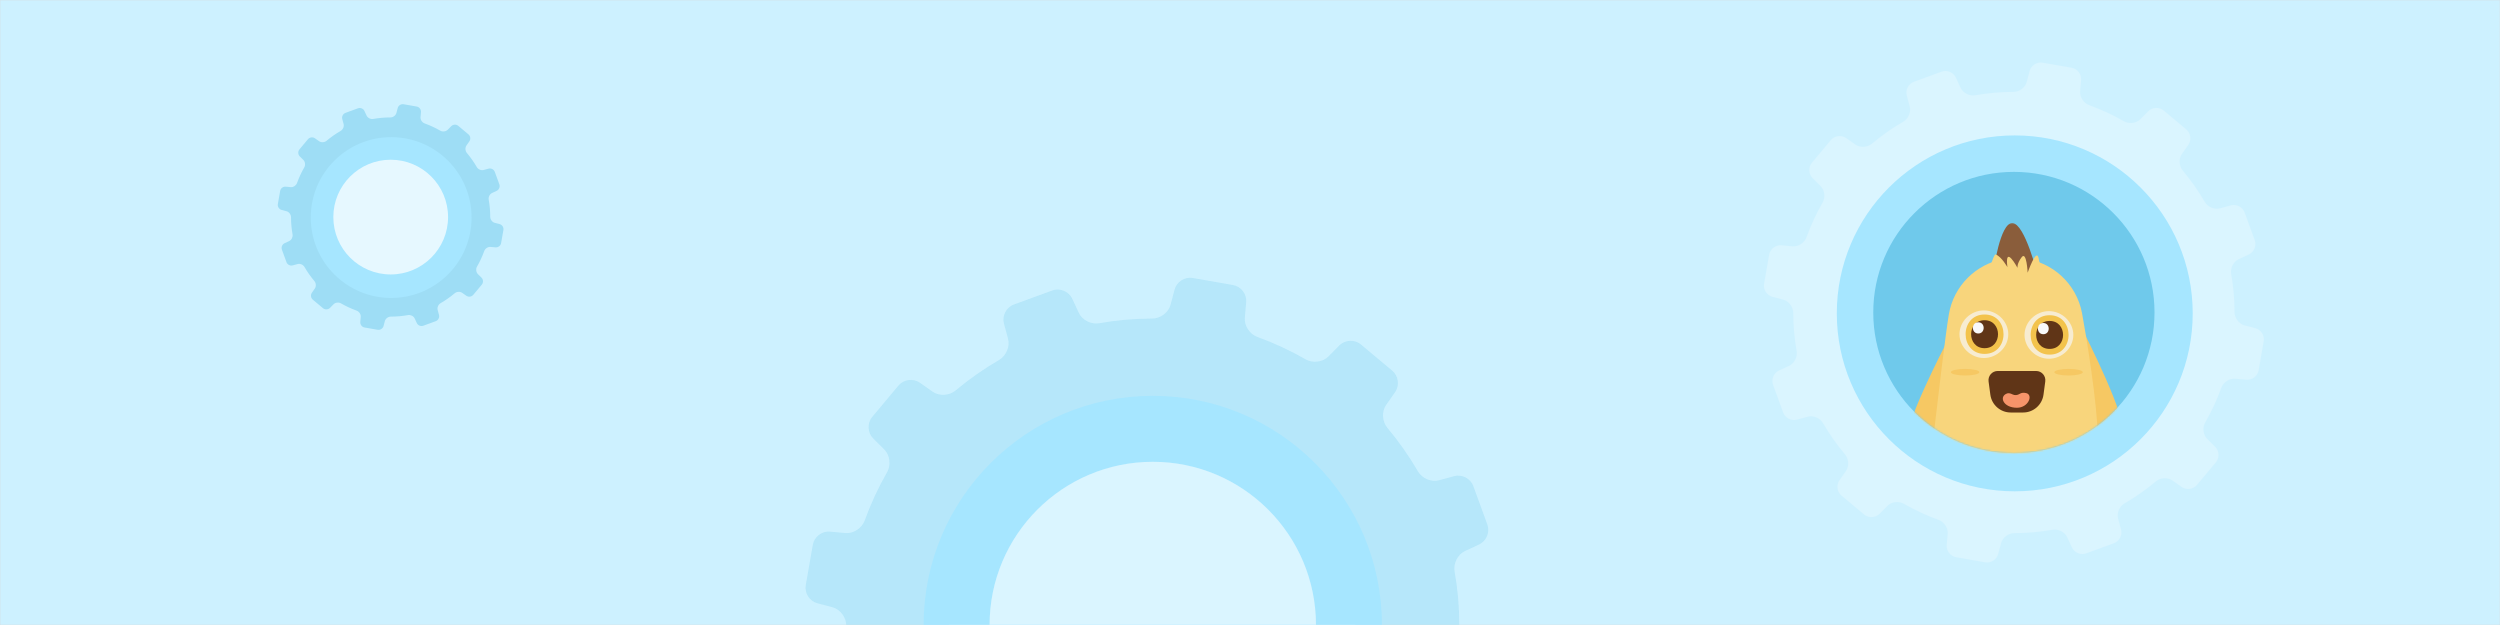
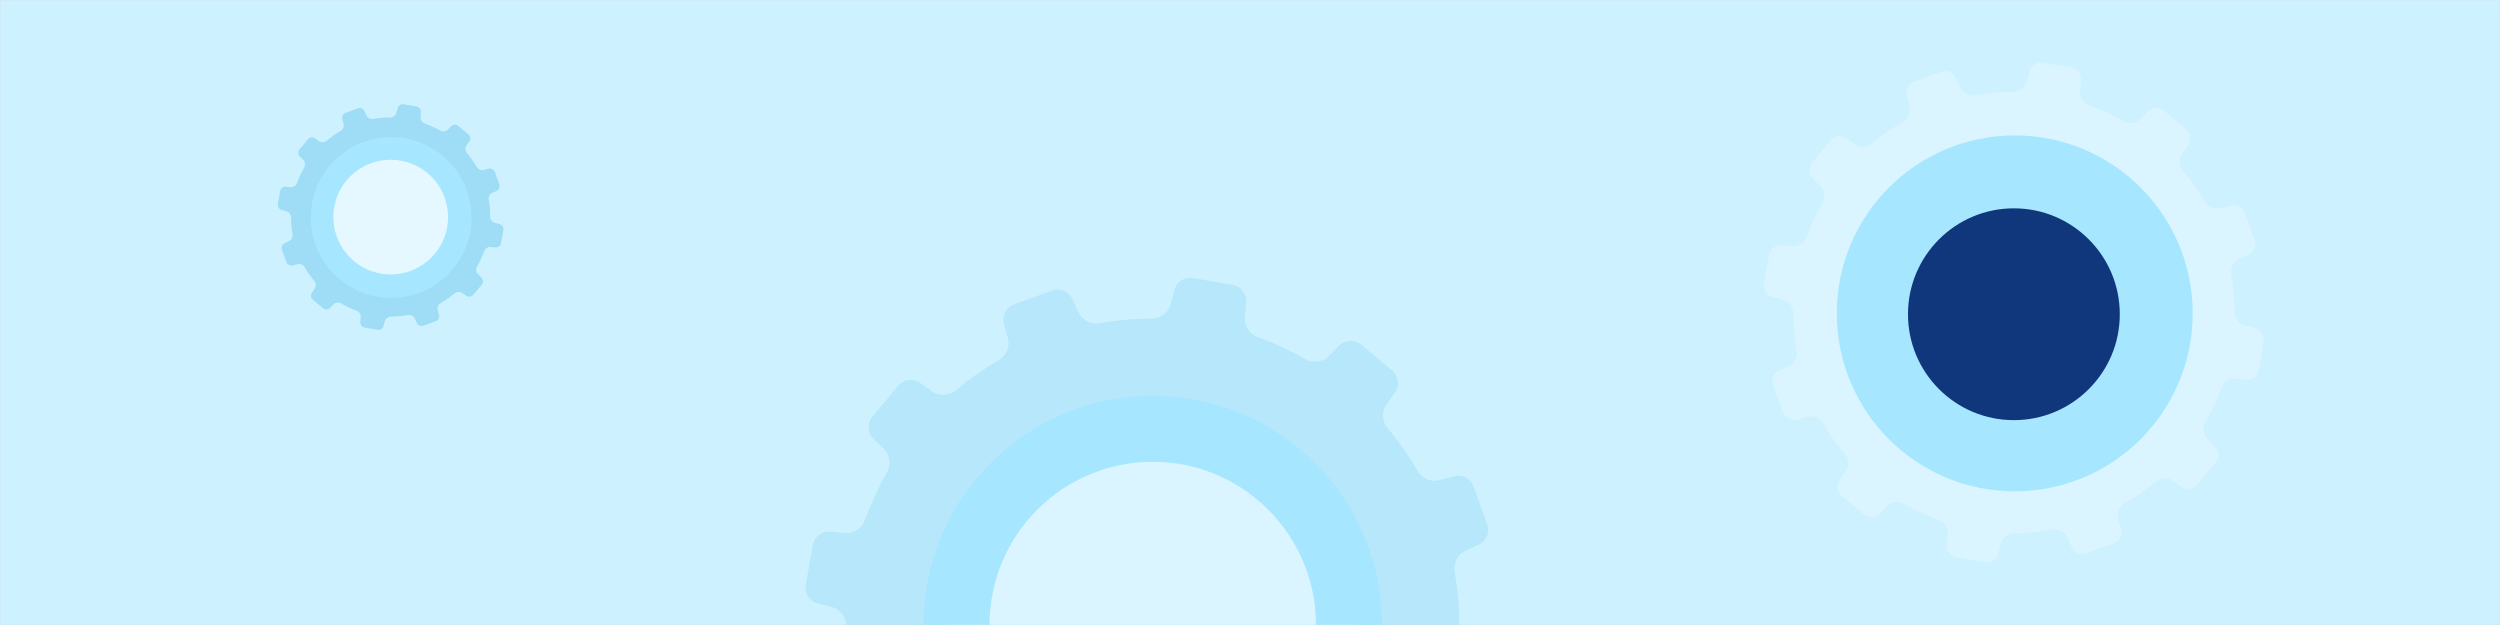
<svg xmlns="http://www.w3.org/2000/svg" xmlns:xlink="http://www.w3.org/1999/xlink" width="1440px" height="360px" viewBox="0 0 1440 360" version="1.1">
  <rect x="0" y="0" width="1440" height="360" fill="#808080" stroke="none" />
  <defs>
    <rect id="path-1" x="0" y="0" width="1440" height="360" />
-     <circle id="path-3" cx="81" cy="81" r="81" />
    <polygon id="path-5" points="0.285 0.124 122.827 0.124 122.827 13.37 0.285 13.37" />
    <polygon id="path-7" points="0 0.474 6.238 0.474 6.238 6.117 0 6.117" />
    <polygon id="path-9" points="0.425 0.094 25.8 0.094 25.8 32.424 0.425 32.424" />
  </defs>
  <g id="Desktop-UI---Phase-2" stroke="none" stroke-width="1" fill="none" fill-rule="evenodd">
    <g id="Starfish_CourseDetail" transform="translate(0, -64)">
      <g id="Group-2" transform="translate(0, 64)">
        <mask id="mask-2" fill="white">
          <use xlink:href="#path-1" />
        </mask>
        <use id="Mask" fill="#D8D8D8" fill-rule="nonzero" xlink:href="#path-1" />
        <rect id="Rectangle-8-Copy-4" fill="#CDF1FF" mask="url(#mask-2)" x="0" y="0" width="1440" height="360" />
        <path d="M643.469,475.23 C579.792,464.095 537.209,403.431 548.351,339.76 C559.488,276.086 620.133,233.506 683.808,244.646 C747.484,255.78 790.072,316.42 778.929,380.092 C767.794,443.766 707.146,486.369 643.469,475.23 Z M863.869,382.977 C864.672,378.395 861.698,373.731 857.199,372.548 L848.463,370.268 C843.987,369.072 840.545,364.348 840.524,359.701 C840.523,349.357 839.623,339.144 837.828,329.168 C837.023,324.614 839.588,319.356 843.781,317.409 L851.985,313.593 C856.176,311.642 858.302,306.517 856.709,302.159 L848.605,279.944 C846.993,275.598 842.087,273.058 837.608,274.27 L828.861,276.659 C824.382,277.869 819.024,275.52 816.709,271.49 C811.57,262.662 805.69,254.281 799.109,246.43 C796.131,242.866 795.713,237.049 798.395,233.245 L803.586,225.829 C806.251,222.028 805.525,216.531 801.966,213.555 L783.841,198.393 C780.277,195.417 774.739,195.677 771.474,198.977 L765.128,205.383 C761.842,208.681 756.05,209.311 752.022,206.989 C743.246,201.931 733.967,197.621 724.216,194.084 C719.868,192.511 716.593,187.671 717.009,183.037 L717.795,174.036 C718.206,169.402 714.832,165.001 710.267,164.204 L686.974,160.129 C682.409,159.331 677.742,162.323 676.561,166.823 L674.262,175.56 C673.077,180.057 668.355,183.504 663.709,183.498 C653.36,183.521 643.147,184.419 633.175,186.195 C628.598,187.017 623.344,184.457 621.396,180.241 L617.598,172.061 C615.631,167.846 610.504,165.722 606.165,167.314 L583.97,175.424 C579.61,177.014 577.06,181.939 578.297,186.422 L580.66,195.184 C581.872,199.665 579.503,204.992 575.512,207.34 C566.664,212.469 558.263,218.354 550.426,224.933 C546.887,227.914 541.053,228.31 537.265,225.671 L529.832,220.454 C526.025,217.793 520.531,218.494 517.555,222.056 L502.393,240.181 C499.419,243.739 499.676,249.282 502.978,252.545 L509.38,258.912 C512.664,262.173 513.29,267.986 510.983,271.998 C505.931,280.774 501.599,290.069 498.086,299.799 C496.509,304.169 491.668,307.443 487.031,307.048 L478.015,306.222 C473.401,305.812 469.002,309.182 468.202,313.77 L464.131,337.04 C463.326,341.627 466.323,346.271 470.797,347.473 L479.539,349.768 C484.034,350.972 487.477,355.676 487.475,360.318 C487.498,370.671 488.417,380.887 490.194,390.839 C490.997,395.412 488.439,400.645 484.242,402.617 L476.057,406.433 C471.842,408.384 469.721,413.484 471.313,417.847 L479.42,440.041 C481.007,444.419 485.937,446.947 490.418,445.731 L499.162,443.369 C503.643,442.153 508.976,444.505 511.312,448.53 C516.445,457.383 522.35,465.768 528.936,473.58 C531.893,477.138 532.315,482.958 529.65,486.76 L524.457,494.176 C521.773,497.976 522.499,503.475 526.055,506.472 L544.185,521.614 C547.721,524.604 553.263,524.345 556.547,521.047 L562.891,514.638 C566.156,511.34 571.97,510.714 575.997,513.041 C584.773,518.093 594.073,522.429 603.805,525.939 C608.168,527.536 611.444,532.379 611.034,536.991 L610.233,545.968 C609.818,550.6 613.188,555.002 617.759,555.799 L641.049,559.871 C645.617,560.67 650.284,557.677 651.463,553.178 L653.782,544.469 C654.957,539.99 659.682,536.548 664.308,536.522 C674.678,536.526 684.874,535.604 694.846,533.828 C699.424,533.007 704.66,535.565 706.63,539.783 L710.423,547.965 C712.372,552.176 717.499,554.3 721.858,552.69 L744.056,544.583 C748.415,542.992 750.962,538.065 749.748,533.586 L747.379,524.864 C746.145,520.38 748.513,515.054 752.526,512.712 C761.397,507.582 769.775,501.696 777.61,495.112 C781.155,492.115 786.989,491.718 790.791,494.383 L798.196,499.568 C801.996,502.235 807.469,501.525 810.466,497.948 L825.627,479.822 C828.607,476.262 828.348,470.724 825.064,467.48 L818.639,461.114 C815.362,457.833 814.732,452.04 817.038,448.007 C822.109,439.256 826.422,429.955 829.956,420.225 C831.554,415.862 836.369,412.604 841.007,412.997 L850.003,413.804 C854.645,414.194 859.015,410.842 859.819,406.251 L863.869,382.977 Z" id="Fill-1" fill="#6FC9EB" opacity="0.5" mask="url(#mask-2)" />
        <path d="M1145.218,262.965 C1099.37,254.948 1068.71,211.27 1076.733,165.427 C1084.751,119.582 1128.416,88.924 1174.262,96.945 C1220.108,104.962 1250.772,148.623 1242.749,194.467 C1234.732,240.312 1191.065,270.986 1145.218,262.965 Z M1303.906,196.544 C1304.484,193.245 1302.342,189.886 1299.103,189.035 L1292.813,187.393 C1289.591,186.532 1287.113,183.13 1287.098,179.784 C1287.096,172.337 1286.449,164.984 1285.156,157.801 C1284.577,154.522 1286.424,150.736 1289.442,149.334 L1295.349,146.587 C1298.366,145.182 1299.897,141.493 1298.751,138.355 L1292.915,122.36 C1291.755,119.231 1288.223,117.402 1284.998,118.275 L1278.7,119.994 C1275.475,120.866 1271.617,119.174 1269.951,116.273 C1266.251,109.916 1262.016,103.882 1257.278,98.23 C1255.134,95.664 1254.833,91.475 1256.764,88.737 L1260.502,83.397 C1262.421,80.66 1261.898,76.702 1259.336,74.56 L1246.285,63.643 C1243.719,61.5 1239.732,61.688 1237.381,64.064 L1232.812,68.675 C1230.446,71.05 1226.276,71.504 1223.376,69.832 C1217.057,66.19 1210.376,63.087 1203.356,60.54 C1200.225,59.408 1197.867,55.923 1198.167,52.586 L1198.732,46.106 C1199.028,42.769 1196.599,39.601 1193.313,39.027 L1176.541,36.093 C1173.254,35.518 1169.894,37.672 1169.044,40.912 L1167.389,47.203 C1166.536,50.441 1163.136,52.923 1159.791,52.919 C1152.339,52.935 1144.986,53.581 1137.806,54.86 C1134.511,55.452 1130.727,53.609 1129.325,50.573 L1126.59,44.684 C1125.174,41.649 1121.483,40.12 1118.359,41.266 L1102.378,47.105 C1099.239,48.25 1097.403,51.796 1098.294,55.024 L1099.995,61.333 C1100.868,64.559 1099.162,68.395 1096.289,70.085 C1089.918,73.777 1083.87,78.015 1078.227,82.752 C1075.678,84.898 1071.478,85.183 1068.751,83.283 L1063.399,79.527 C1060.658,77.611 1056.702,78.116 1054.559,80.681 L1043.643,93.73 C1041.502,96.292 1041.687,100.283 1044.064,102.633 L1048.674,107.217 C1051.038,109.565 1051.489,113.75 1049.828,116.638 C1046.19,122.957 1043.071,129.65 1040.542,136.655 C1039.407,139.802 1035.921,142.159 1032.582,141.874 L1026.091,141.28 C1022.768,140.985 1019.601,143.411 1019.026,146.714 L1016.094,163.468 C1015.515,166.771 1017.673,170.115 1020.894,170.98 L1027.188,172.633 C1030.424,173.5 1032.903,176.887 1032.902,180.229 C1032.919,187.683 1033.58,195.038 1034.86,202.204 C1035.438,205.497 1033.596,209.264 1030.574,210.684 L1024.681,213.432 C1021.646,214.836 1020.119,218.508 1021.266,221.65 L1027.102,237.63 C1028.245,240.782 1031.795,242.602 1035.021,241.726 L1041.316,240.026 C1044.543,239.15 1048.383,240.843 1050.064,243.742 C1053.761,250.116 1058.012,256.153 1062.754,261.777 C1064.883,264.34 1065.187,268.529 1063.268,271.267 L1059.529,276.607 C1057.597,279.343 1058.119,283.302 1060.679,285.46 L1073.733,296.362 C1076.279,298.515 1080.269,298.328 1082.634,295.954 L1087.202,291.339 C1089.552,288.965 1093.739,288.514 1096.638,290.189 C1102.957,293.827 1109.652,296.949 1116.659,299.476 C1119.801,300.626 1122.16,304.113 1121.865,307.434 L1121.288,313.897 C1120.989,317.232 1123.416,320.401 1126.706,320.976 L1143.475,323.907 C1146.765,324.483 1150.124,322.327 1150.974,319.089 L1152.643,312.818 C1153.489,309.593 1156.891,307.115 1160.222,307.096 C1167.688,307.098 1175.029,306.435 1182.209,305.156 C1185.506,304.565 1189.275,306.407 1190.693,309.444 L1193.425,315.335 C1194.828,318.367 1198.519,319.896 1201.657,318.737 L1217.64,312.899 C1220.778,311.754 1222.613,308.207 1221.738,304.982 L1220.033,298.702 C1219.145,295.474 1220.849,291.639 1223.739,289.952 C1230.126,286.259 1236.158,282.021 1241.799,277.281 C1244.352,275.123 1248.552,274.837 1251.289,276.755 L1256.621,280.489 C1259.357,282.409 1263.298,281.898 1265.456,279.323 L1276.372,266.272 C1278.517,263.709 1278.331,259.721 1275.966,257.386 L1271.34,252.802 C1268.981,250.44 1268.527,246.269 1270.187,243.365 C1273.838,237.064 1276.944,230.367 1279.488,223.362 C1280.639,220.22 1284.106,217.875 1287.445,218.158 L1293.922,218.739 C1297.264,219.02 1300.411,216.606 1300.989,213.301 L1303.906,196.544 Z" id="Fill-1-Copy" fill="#FFFFFF" opacity="0.5" mask="url(#mask-2)" />
        <circle id="Oval" fill="#A6E6FF" fill-rule="nonzero" mask="url(#mask-2)" cx="1160.5" cy="180.5" r="102.5" />
        <circle id="Oval-Copy" fill="#A6E6FF" fill-rule="nonzero" mask="url(#mask-2)" cx="664" cy="360" r="132" />
        <circle id="Oval" fill="#10377C" fill-rule="nonzero" mask="url(#mask-2)" cx="1160" cy="181" r="61" />
        <g id="Group-7" mask="url(#mask-2)">
          <g transform="translate(160, 60)">
            <path d="M58.327,102.45 C37.632,98.831 23.793,79.115 27.414,58.422 C31.034,37.728 50.743,23.889 71.438,27.51 C92.132,31.129 105.973,50.837 102.352,71.53 C98.733,92.224 79.022,106.07 58.327,102.45 Z M129.957,72.468 C130.218,70.978 129.252,69.462 127.79,69.078 L124.95,68.337 C123.496,67.948 122.377,66.413 122.37,64.903 C122.37,61.541 122.078,58.222 121.494,54.98 C121.233,53.499 122.066,51.791 123.429,51.158 L126.095,49.918 C127.457,49.284 128.148,47.618 127.631,46.202 L124.997,38.982 C124.473,37.569 122.878,36.744 121.423,37.138 L118.58,37.914 C117.124,38.308 115.383,37.544 114.63,36.234 C112.96,33.365 111.049,30.641 108.91,28.09 C107.943,26.932 107.807,25.041 108.678,23.805 L110.366,21.394 C111.232,20.159 110.996,18.373 109.839,17.405 L103.948,12.478 C102.79,11.51 100.99,11.595 99.929,12.668 L97.867,14.749 C96.799,15.821 94.916,16.026 93.607,15.271 C90.755,13.627 87.739,12.227 84.57,11.077 C83.157,10.566 82.093,8.993 82.228,7.487 L82.483,4.562 C82.617,3.056 81.521,1.625 80.037,1.366 L72.466,0.042 C70.983,-0.217 69.466,0.755 69.082,2.217 L68.335,5.057 C67.95,6.518 66.415,7.639 64.906,7.637 C61.542,7.644 58.223,7.936 54.982,8.513 C53.494,8.78 51.787,7.949 51.154,6.578 L49.919,3.92 C49.28,2.55 47.614,1.86 46.204,2.377 L38.99,5.013 C37.573,5.53 36.745,7.13 37.147,8.587 L37.914,11.435 C38.308,12.891 37.538,14.623 36.241,15.386 C33.366,17.052 30.636,18.965 28.089,21.103 C26.938,22.072 25.042,22.201 23.811,21.343 L21.395,19.647 C20.158,18.783 18.373,19.011 17.405,20.168 L12.478,26.059 C11.511,27.215 11.595,29.017 12.668,30.077 L14.748,32.146 C15.816,33.206 16.019,35.095 15.269,36.399 C13.628,39.251 12.22,42.273 11.078,45.435 C10.565,46.855 8.992,47.919 7.485,47.79 L4.555,47.522 C3.055,47.389 1.626,48.484 1.366,49.975 L0.042,57.538 C-0.219,59.029 0.755,60.538 2.209,60.929 L5.05,61.675 C6.511,62.066 7.63,63.595 7.629,65.103 C7.637,68.468 7.935,71.788 8.513,75.023 C8.774,76.509 7.943,78.21 6.579,78.851 L3.918,80.091 C2.549,80.725 1.859,82.382 2.377,83.8 L5.011,91.013 C5.527,92.436 7.13,93.258 8.586,92.863 L11.428,92.095 C12.884,91.7 14.617,92.464 15.376,93.772 C17.045,96.65 18.964,99.374 21.104,101.913 C22.065,103.07 22.202,104.961 21.336,106.197 L19.649,108.607 C18.776,109.842 19.012,111.629 20.168,112.604 L26.06,117.524 C27.209,118.496 29.01,118.412 30.078,117.34 L32.14,115.257 C33.201,114.185 35.09,113.982 36.399,114.738 C39.251,116.38 42.274,117.789 45.437,118.93 C46.855,119.449 47.919,121.023 47.786,122.522 L47.526,125.44 C47.391,126.945 48.486,128.376 49.972,128.635 L57.541,129.958 C59.026,130.218 60.542,129.245 60.926,127.783 L61.679,124.952 C62.061,123.497 63.597,122.378 65.1,122.37 C68.47,122.371 71.784,122.071 75.025,121.494 C76.513,121.227 78.214,122.059 78.855,123.43 L80.088,126.089 C80.721,127.457 82.387,128.147 83.804,127.624 L91.018,124.989 C92.435,124.472 93.263,122.871 92.868,121.416 L92.098,118.581 C91.697,117.124 92.467,115.393 93.771,114.631 C96.654,112.964 99.377,111.051 101.923,108.911 C103.075,107.937 104.971,107.808 106.207,108.674 L108.614,110.36 C109.849,111.226 111.627,110.995 112.602,109.833 L117.529,103.942 C118.497,102.785 118.413,100.985 117.346,99.931 L115.258,97.862 C114.193,96.796 113.988,94.913 114.737,93.602 C116.385,90.758 117.787,87.735 118.936,84.573 C119.455,83.155 121.02,82.096 122.527,82.224 L125.451,82.486 C126.96,82.613 128.38,81.524 128.641,80.032 L129.957,72.468 Z" id="Fill-1-Copy-3" fill="#9EDDF5" fill-rule="evenodd" />
            <circle id="Oval-Copy-3" fill="#A6E6FF" fill-rule="nonzero" cx="65.312" cy="65.312" r="46.312" />
            <circle id="Oval-Copy-4" fill="#E6F8FF" fill-rule="nonzero" cx="65.042" cy="65.042" r="33.042" />
          </g>
        </g>
        <circle id="Oval-Copy-2" fill="#CDF1FF" fill-rule="nonzero" mask="url(#mask-2)" cx="664" cy="360" r="94" />
        <circle id="Oval-Copy-2" fill="#FFFFFF" fill-rule="nonzero" opacity="0.5" mask="url(#mask-2)" cx="664" cy="360" r="94" />
        <g id="Group-54" mask="url(#mask-2)">
          <g transform="translate(1079, 99)">
            <mask id="mask-4" fill="white">
              <use xlink:href="#path-3" />
            </mask>
            <use id="Mask" stroke="none" fill="#6FC9EB" fill-rule="nonzero" xlink:href="#path-3" />
            <g id="Group-54" stroke="none" stroke-width="1" fill="none" fill-rule="evenodd" mask="url(#mask-4)">
              <g transform="translate(16, 29)">
                <g id="Group-3" stroke-width="1" fill="none" transform="translate(2.854, 165.603)">
                  <mask id="mask-6" fill="white">
                    <use xlink:href="#path-5" />
                  </mask>
                  <g id="Clip-2" />
                </g>
                <g id="Group-6" stroke-width="1" fill="none" transform="translate(0, 131.222)">
                  <mask id="mask-8" fill="white">
                    <use xlink:href="#path-7" />
                  </mask>
                  <g id="Clip-5" />
                  <path d="M3.764,0.474 C3.764,0.474 -1.634,3.332 0.498,5.637 C2.631,7.942 6.238,1.191 6.238,1.191 L3.764,0.474 Z" id="Fill-4" fill="#8A5D3B" mask="url(#mask-8)" />
                </g>
                <path d="M10.332,136.688 C10.332,136.688 6.206,141.202 8.986,142.653 C11.766,144.103 12.901,136.528 12.901,136.528 L10.332,136.688 Z" id="Fill-7" fill="#8A5D3B" />
                <path d="M17.666,138.893 C17.666,138.893 14.134,143.889 17.073,144.98 C20.012,146.07 20.195,138.412 20.195,138.412 L17.666,138.893 Z" id="Fill-9" fill="#8A5D3B" />
                <path d="M26.272,69.231 C26.272,69.231 -0.576,120.393 2.875,129.797 C6.327,139.202 19.593,141.183 26.272,138.708 C32.951,136.232 26.272,69.231 26.272,69.231" id="Fill-11" fill="#F6C863" />
                <g id="Group" stroke-width="1" fill="none" transform="translate(115.8, 100.8) scale(1, -1) translate(-115.8, -100.8) translate(100.8, 62.4)">
                  <path d="M26.156,13.787 C26.156,13.787 31.531,10.886 29.381,8.599 C27.23,6.311 23.677,13.09 23.677,13.09 L26.156,13.787 Z" id="Fill-13" fill="#8A5D3B" />
                  <path d="M19.549,8.849 C19.549,8.849 23.639,4.301 20.847,2.874 C18.055,1.445 16.981,9.03 16.981,9.03 L19.549,8.849 Z" id="Fill-15" fill="#8A5D3B" />
                  <path d="M12.198,6.703 C12.198,6.703 15.689,1.678 12.742,0.612 C9.794,-0.455 9.672,7.205 9.672,7.205 L12.198,6.703 Z" id="Fill-17" fill="#8A5D3B" />
                  <path d="M4.15,76.432 C4.15,76.432 30.587,25.056 27.061,15.679 C23.534,6.302 10.253,4.429 3.593,6.958 C-3.066,9.487 4.15,76.432 4.15,76.432" id="Fill-19" fill="#F6C863" />
                </g>
                <path d="M103.094,66.242 C99.767,48.657 84.38,35.971 66.551,35.971 C48.398,35.971 32.841,49.115 29.855,67.092 C26.154,89.375 23.937,124.346 25.929,149.287 C25.929,149.291 25.93,149.296 25.93,149.301 C25.966,149.748 26.003,150.192 26.041,150.632 C26.045,150.675 26.049,150.719 26.052,150.762 C26.088,151.168 26.125,151.572 26.164,151.973 C26.171,152.049 26.178,152.125 26.185,152.201 C26.221,152.573 26.258,152.941 26.296,153.308 C26.307,153.41 26.318,153.512 26.328,153.614 C26.364,153.956 26.401,154.296 26.439,154.634 C26.453,154.755 26.467,154.876 26.481,154.998 C26.517,155.314 26.554,155.628 26.593,155.94 C26.61,156.081 26.627,156.221 26.645,156.362 C26.681,156.651 26.718,156.939 26.756,157.224 C26.777,157.384 26.798,157.542 26.82,157.7 C26.856,157.966 26.893,158.231 26.93,158.492 C26.954,158.663 26.979,158.831 27.004,158.999 C27.041,159.246 27.077,159.493 27.115,159.737 C27.143,159.918 27.172,160.096 27.2,160.276 C27.237,160.503 27.273,160.73 27.31,160.954 C27.343,161.147 27.376,161.337 27.409,161.528 C27.445,161.733 27.48,161.94 27.517,162.143 C27.553,162.347 27.591,162.547 27.629,162.748 C27.664,162.934 27.698,163.122 27.734,163.306 C27.776,163.519 27.819,163.728 27.862,163.938 C27.895,164.104 27.929,164.273 27.963,164.437 C28.014,164.68 28.067,164.916 28.119,165.154 C28.147,165.28 28.174,165.409 28.202,165.534 C28.284,165.895 28.368,166.25 28.453,166.599 C28.772,167.9 29.457,168.985 30.358,169.792 C31.439,170.761 32.831,171.33 34.276,171.393 C35.481,171.445 36.723,171.146 37.852,170.432 L49.343,163.173 L83.367,163.173 L95.34,170.563 C95.566,170.702 95.796,170.825 96.028,170.932 C96.96,171.36 97.94,171.534 98.896,171.486 C99.457,171.457 100.007,171.344 100.535,171.169 C100.799,171.081 101.055,170.976 101.305,170.855 C101.542,170.739 101.772,170.61 101.993,170.466 C102.267,170.288 102.533,170.095 102.778,169.874 C102.779,169.873 102.78,169.872 102.781,169.871 C103.673,169.066 104.352,167.99 104.677,166.703 C104.683,166.681 104.688,166.658 104.693,166.637 C104.781,166.29 104.866,165.938 104.95,165.581 C104.985,165.433 105.018,165.28 105.052,165.13 C105.105,164.897 105.159,164.664 105.211,164.427 C105.251,164.244 105.289,164.056 105.328,163.871 C105.372,163.662 105.417,163.454 105.46,163.242 C105.501,163.038 105.54,162.831 105.581,162.625 C105.62,162.426 105.659,162.227 105.697,162.025 C105.739,161.802 105.779,161.574 105.82,161.348 C105.854,161.161 105.889,160.975 105.922,160.786 C105.965,160.539 106.007,160.288 106.049,160.037 C106.077,159.865 106.107,159.693 106.135,159.52 C106.178,159.25 106.221,158.978 106.263,158.705 C106.287,158.547 106.312,158.39 106.336,158.23 C106.38,157.939 106.422,157.645 106.465,157.35 C106.486,157.205 106.507,157.061 106.527,156.915 C106.57,156.602 106.613,156.286 106.655,155.969 C106.672,155.84 106.689,155.712 106.706,155.583 C106.75,155.241 106.792,154.896 106.835,154.55 C106.848,154.446 106.86,154.342 106.873,154.237 C106.917,153.867 106.96,153.494 107.002,153.119 C107.011,153.035 107.021,152.952 107.03,152.868 C107.074,152.467 107.117,152.063 107.158,151.657 C107.164,151.602 107.17,151.549 107.175,151.495 C107.22,151.057 107.262,150.617 107.304,150.173 C107.306,150.152 107.308,150.131 107.31,150.11 C109.704,124.432 107.328,88.621 103.094,66.242" id="Fill-21" fill="#F5C341" />
                <path d="M113.226,123.002 C113.221,105.28 106.493,64.224 104.24,52.317 C101.051,35.46 87.281,22.908 70.655,20.896 C69.073,20.662 67.463,20.529 65.825,20.529 C63.57,20.529 61.361,20.758 59.222,21.194 C43.205,24.001 30.266,36.644 27.515,53.207 C25.522,65.206 21.472,99.759 19.816,113.981 C19.341,118.056 19.063,120.466 19.086,120.192 C18.92,121.18 19.365,131.425 20.769,135.216 C26.814,151.533 44.735,163.367 65.907,163.367 C89.299,163.367 108.715,148.918 112.535,129.938 C113.009,128.582 113.219,126.236 113.226,123.182 C113.226,123.153 113.229,123.124 113.229,123.094 C113.229,123.063 113.226,123.033 113.226,123.002" id="Fill-23" fill="#F8D57C" />
                <path d="M70.345,109.599 L63.146,109.599 C57.226,109.599 52.219,105.201 51.433,99.31 L50.419,91.717 C49.993,88.524 52.466,85.686 55.676,85.686 L77.815,85.686 C81.024,85.686 83.498,88.524 83.072,91.717 L82.058,99.31 C81.271,105.201 76.265,109.599 70.345,109.599" id="Fill-25" fill="#603517" />
                <path d="M66.745,106.868 C73.457,106.868 76.263,99.398 72.047,98.414 C70.361,98.02 69.175,98.333 68.359,98.85 C67.082,99.662 65.494,99.858 64.156,99.149 C63.055,98.565 61.948,98.338 61.163,98.599 C56.221,100.243 58.711,106.868 66.745,106.868" id="Fill-27" fill="#F6946A" />
                <path d="M85.183,51.207 C92.779,51.207 99.239,57.509 99.239,64.919 C99.239,72.355 92.806,78.631 85.183,78.631 C77.588,78.631 71.128,72.328 71.128,64.919 C71.128,57.482 77.56,51.207 85.183,51.207" id="Fill-29" fill="#F7ECD1" />
                <path d="M85.582,53.568 C100.131,53.568 100.154,76.267 85.582,76.267 C71.033,76.267 71.009,53.568 85.582,53.568" id="Fill-31" fill="#F3C34C" />
                <path d="M85.582,56.864 C95.906,56.864 95.922,72.971 85.582,72.971 C75.259,72.971 75.242,56.864 85.582,56.864" id="Fill-33" fill="#603517" />
                <path d="M81.955,58.048 C86.094,58.048 86.1,64.505 81.955,64.505 C77.817,64.505 77.81,58.048 81.955,58.048" id="Fill-35" fill="#F9F9FA" />
                <path d="M47.714,50.793 C55.31,50.793 61.77,57.095 61.77,64.505 C61.77,71.941 55.337,78.217 47.714,78.217 C40.119,78.217 33.659,71.915 33.659,64.505 C33.659,57.068 40.091,50.793 47.714,50.793" id="Fill-37" fill="#F7ECD1" />
                <path d="M48.113,53.154 C62.661,53.154 62.686,75.853 48.113,75.853 C33.565,75.853 33.541,53.154 48.113,53.154" id="Fill-39" fill="#F3C34C" />
                <path d="M48.113,56.45 C58.437,56.45 58.453,72.557 48.113,72.557 C37.79,72.557 37.772,56.45 48.113,56.45" id="Fill-41" fill="#603517" />
                <path d="M44.486,57.634 C48.625,57.634 48.632,64.091 44.486,64.091 C40.348,64.091 40.341,57.634 44.486,57.634" id="Fill-43" fill="#F9F9FA" />
                <path d="M45.118,86.389 C45.118,87.442 41.444,88.295 36.914,88.295 C32.382,88.295 28.709,87.442 28.709,86.389 C28.709,85.336 32.382,84.483 36.914,84.483 C41.444,84.483 45.118,85.336 45.118,86.389" id="Fill-45" fill="#F6C863" />
                <path d="M104.707,86.389 C104.707,87.442 101.033,88.295 96.502,88.295 C91.971,88.295 88.298,87.442 88.298,86.389 C88.298,85.336 91.971,84.483 96.502,84.483 C101.033,84.483 104.707,85.336 104.707,86.389" id="Fill-47" fill="#F6C863" />
                <g id="Group-51" stroke-width="1" fill="none" transform="translate(52.796, 0.383)">
                  <mask id="mask-10" fill="white">
                    <use xlink:href="#path-9" />
                  </mask>
                  <g id="Clip-50" />
                  <path d="M0.425,27.947 C0.425,27.947 4.189,-0.291 11.38,0.098 C18.569,0.487 25.8,29.767 25.8,29.767 C25.8,29.767 12.472,36.819 0.425,27.947" id="Fill-49" fill="#8A5D3B" mask="url(#mask-10)" />
                </g>
                <path d="M54.541,18.555 C53.221,17.868 49.124,32.775 48.589,39.188 C48.467,40.657 48.572,41.995 48.835,43.236 C56.435,41.963 65.801,38.077 74.046,34.129 C75.06,33.24 78.883,33.039 79.688,31.368 C80.522,29.638 78.873,26.798 79.882,25.835 C80.124,24.366 79.579,22.359 79.181,20.529 C77.914,14.697 72.925,29.089 72.925,29.089 C72.925,29.089 72.342,16.394 69.478,20.151 C66.614,23.908 67.087,26.31 67.087,26.31 C67.087,26.31 59.571,12.232 61.261,25.885 C61.261,25.885 57.987,19.964 54.541,18.555" id="Fill-52" fill="#F8D57C" />
              </g>
            </g>
          </g>
        </g>
      </g>
    </g>
  </g>
</svg>